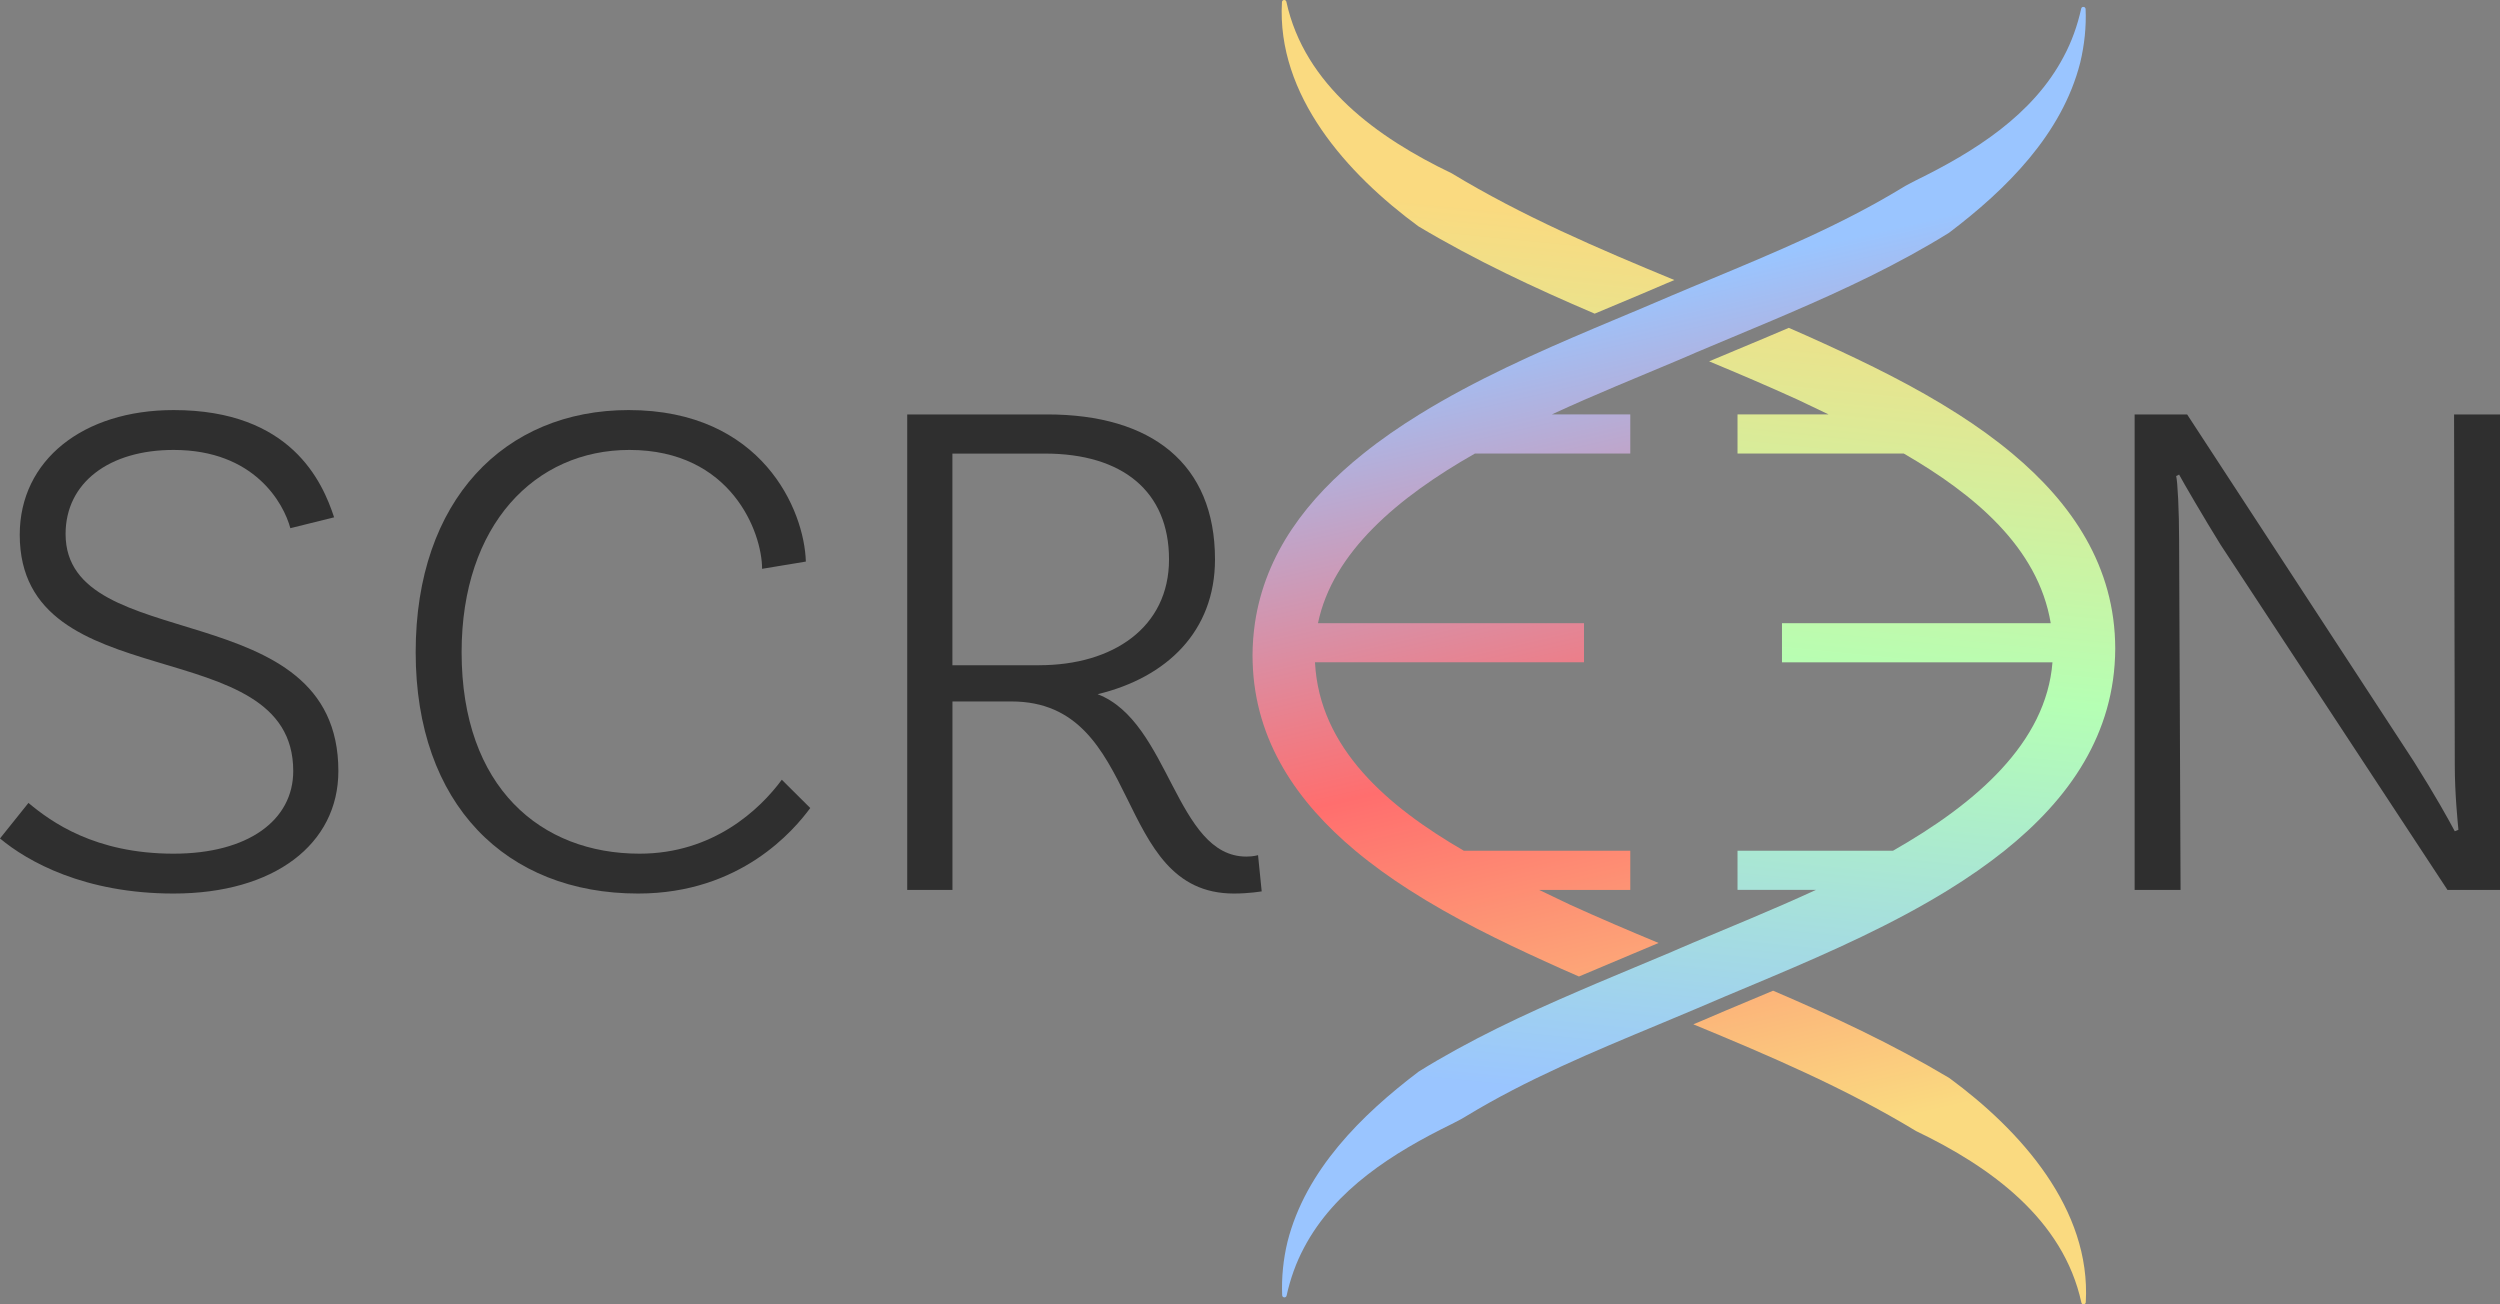
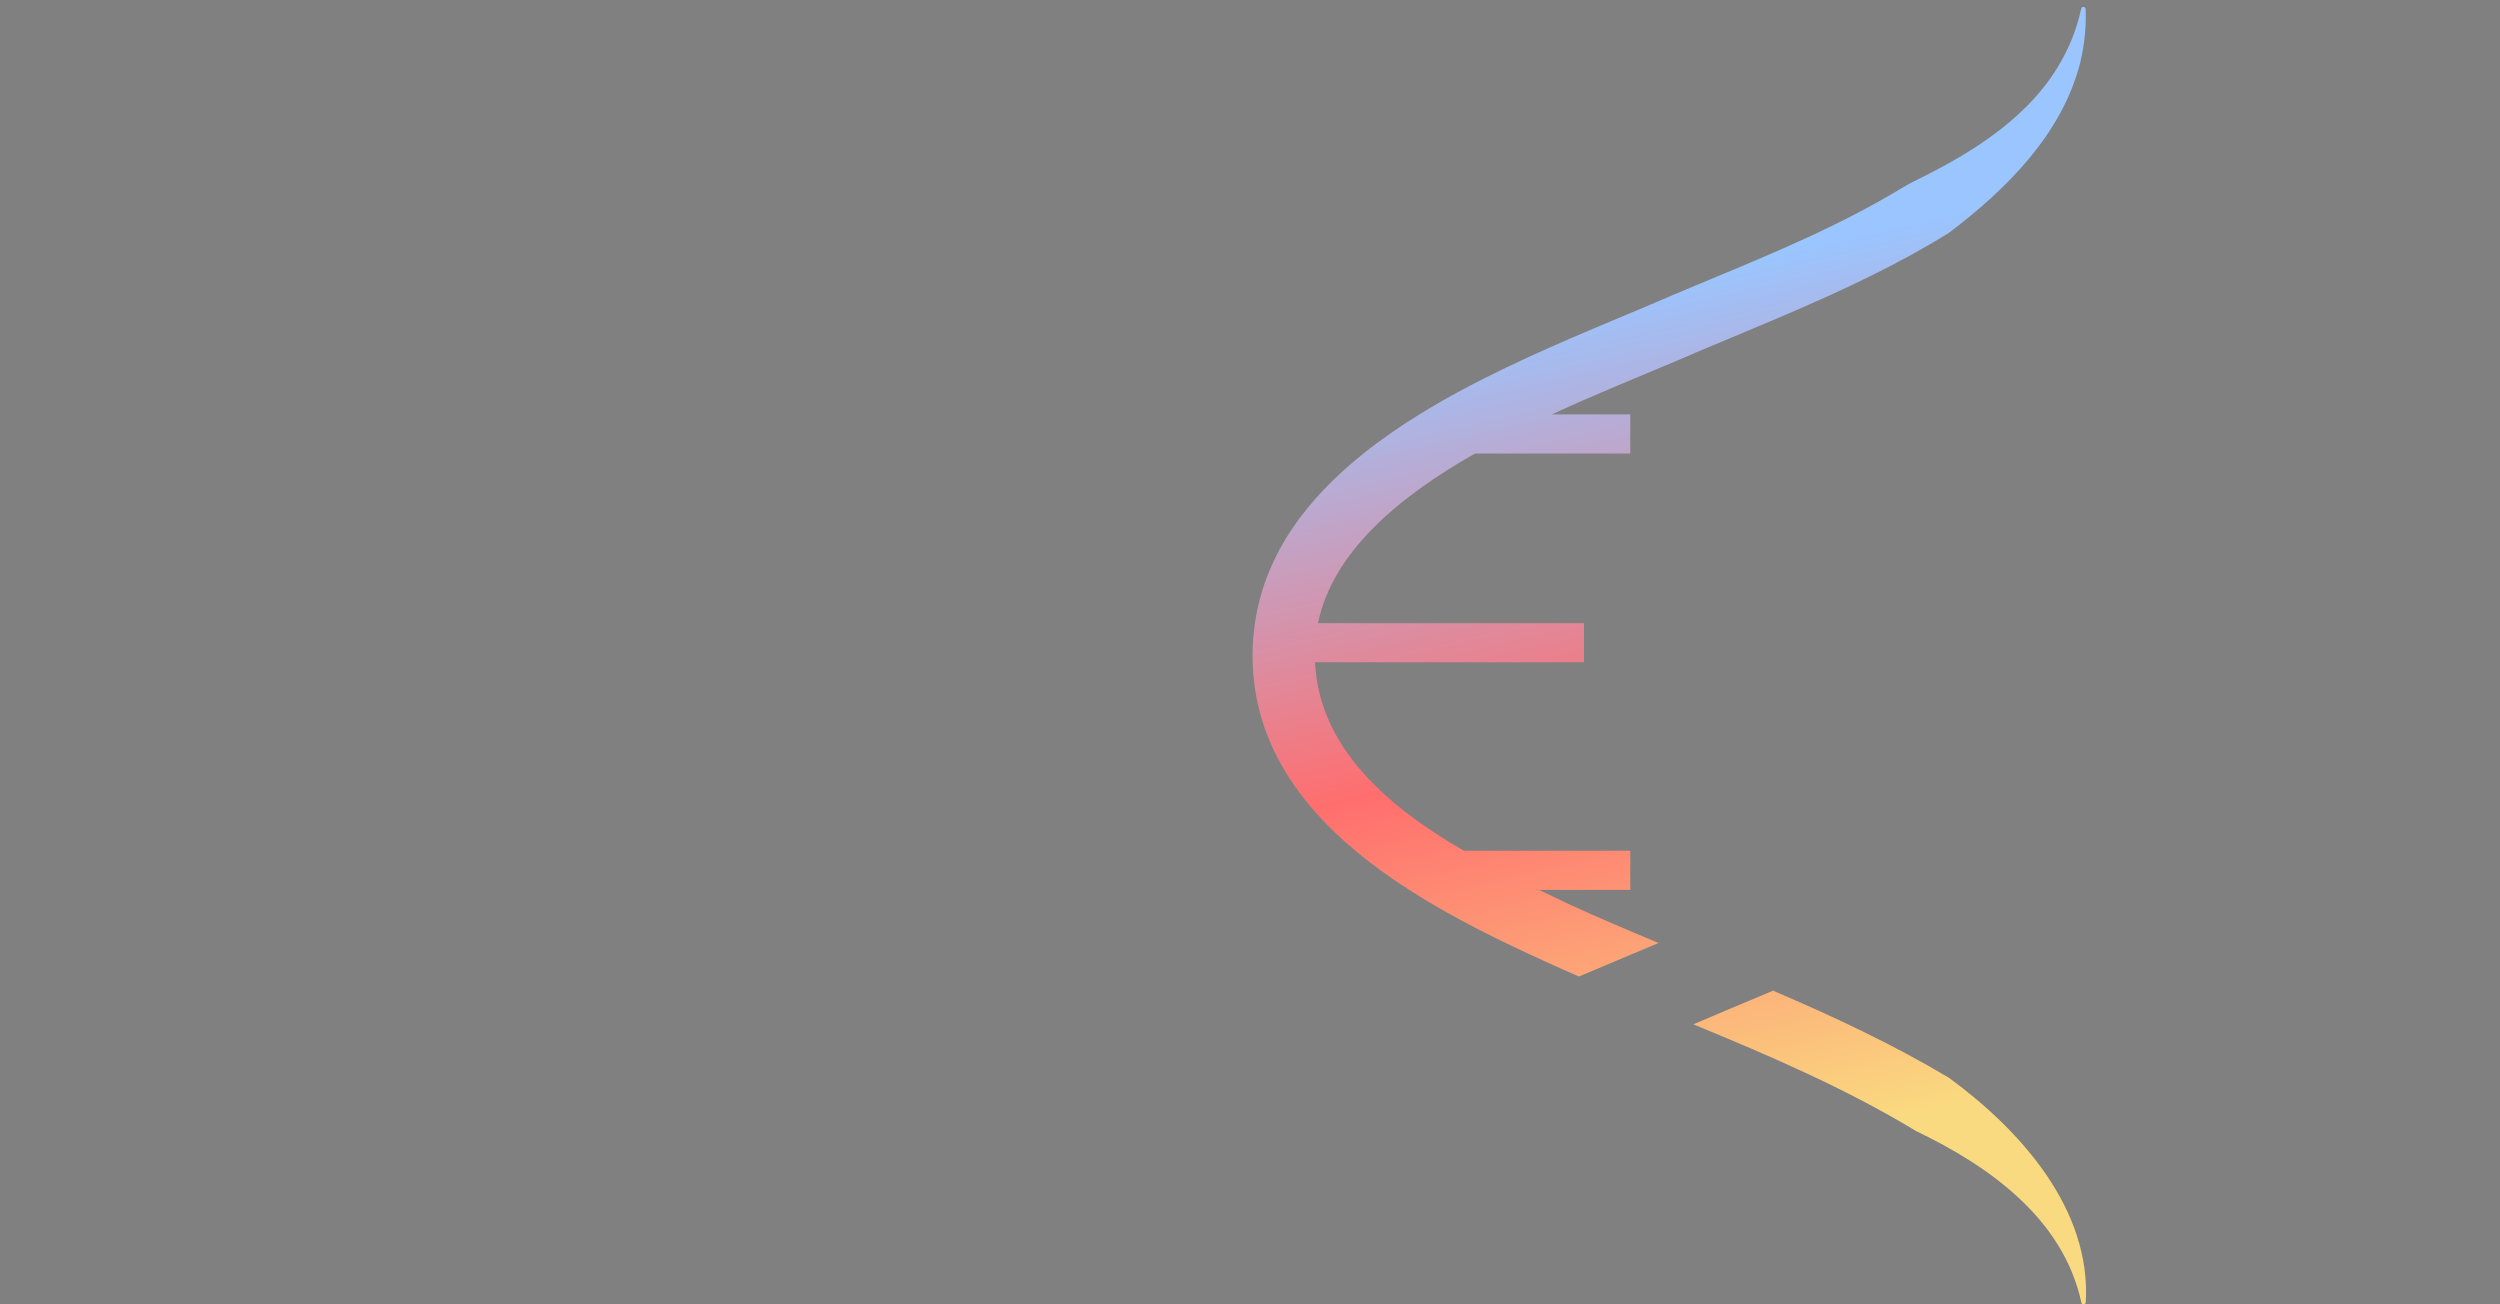
<svg xmlns="http://www.w3.org/2000/svg" width="115" height="60" viewBox="0 0 115 60" fill="none">
  <rect x="0" y="0" width="115" height="60" fill="#808080" stroke="none" />
-   <path d="M7.982 20.697C5.03 20.697 3.017 22.197 3.017 24.564C3.017 30.232 15.565 27.231 15.565 35.467C15.565 38.834 12.613 41.103 7.984 41.103C3.891 41.103 1.274 39.635 0 38.569L1.309 36.935C2.348 37.801 4.361 39.269 7.986 39.269C11.408 39.269 13.489 37.736 13.489 35.467C13.489 28.933 0.908 32.232 0.908 24.598C0.908 21.164 3.827 18.863 7.988 18.863C13.389 18.863 14.833 22.164 15.369 23.797L13.356 24.297C13.053 23.163 11.711 20.697 7.988 20.697H7.982Z" fill="#2F2F2F" />
-   <path d="M37.069 25.832L35.056 26.166C35.056 24.498 33.647 20.697 28.95 20.697C24.622 20.697 21.234 24.131 21.234 30C21.234 36.236 24.892 39.269 29.421 39.269C32.808 39.269 34.956 37.236 35.963 35.868L37.272 37.169C36.533 38.169 34.085 41.103 29.353 41.103C23.282 41.103 19.121 37.002 19.121 30C19.121 22.998 23.214 18.863 28.918 18.863C35.056 18.863 37.002 23.464 37.069 25.832Z" fill="#2F2F2F" />
-   <path d="M58.036 41.003C58.036 41.003 57.465 41.103 56.761 41.103C51.126 41.103 52.636 32.267 46.529 32.267H43.813V40.936H41.732V19.064H48.174C52.971 19.064 55.89 21.331 55.89 25.733C55.89 29.034 53.677 31.167 50.49 31.933C53.812 33.2 54.08 39.403 57.334 39.403C57.67 39.403 57.87 39.336 57.87 39.336L58.038 41.003H58.036ZM47.804 30.6C51.191 30.6 53.775 28.866 53.775 25.733C53.775 22.599 51.627 20.865 48.072 20.865H43.811V30.602H47.804V30.6Z" fill="#2F2F2F" />
-   <path d="M115 40.936H112.584L102.152 25.066C101.446 23.931 100.374 22.097 100.239 21.831L100.104 21.898C100.171 22.164 100.239 23.498 100.239 24.866L100.306 40.938H98.193V19.066H100.609L111.042 35.038C112.048 36.638 112.619 37.673 112.92 38.238L113.087 38.171C113.055 37.805 112.92 36.536 112.92 35.17L112.887 19.066H115V40.938V40.936Z" fill="#2F2F2F" />
-   <path d="M79.872 16.097C79.453 16.274 79.033 16.449 78.62 16.622C79.98 17.187 81.339 17.767 82.691 18.383C83.149 18.6 83.626 18.826 84.112 19.061H79.926V20.863H87.574C90.804 22.733 93.754 25.175 94.333 28.666H81.971V30.466H94.414C94.123 34.172 90.898 36.959 87.075 39.135H79.926V40.935H83.534C81.515 41.868 79.524 42.666 77.867 43.369C77.595 43.483 77.334 43.595 77.082 43.705C77.023 43.731 76.966 43.758 76.908 43.782C75.749 44.272 74.574 44.756 73.404 45.252C73.147 45.361 72.889 45.472 72.631 45.584C70.099 46.673 67.589 47.844 65.259 49.294C62.624 51.29 60.062 53.825 59.226 57.117C59.029 57.936 58.946 58.768 58.98 59.581C58.985 59.701 59.156 59.717 59.183 59.601C59.355 58.821 59.62 58.078 59.984 57.397C61.4 54.706 64.098 53.02 66.768 51.711C66.993 51.595 67.222 51.483 67.435 51.349C70.243 49.642 73.267 48.389 76.305 47.123C76.569 47.013 76.833 46.903 77.099 46.791C77.401 46.665 77.706 46.537 78.009 46.409C78.872 46.035 79.805 45.647 80.778 45.238C81.036 45.13 81.296 45.02 81.56 44.908C84.198 43.792 87.069 42.515 89.626 40.935C90.532 40.376 91.399 39.777 92.203 39.135C95.175 36.758 97.28 33.771 97.301 29.847C97.299 26.05 95.302 23.148 92.565 20.863C91.79 20.215 90.953 19.616 90.088 19.061C88.067 17.766 85.878 16.703 83.882 15.793C83.352 15.549 82.818 15.313 82.284 15.081C81.476 15.427 80.672 15.764 79.872 16.097ZM59.173 0.079C59.148 -0.037 58.976 -0.02 58.97 0.097C58.724 4.379 61.953 7.992 65.25 10.413C67.895 11.991 70.613 13.255 73.355 14.428C73.719 14.276 74.077 14.126 74.431 13.977C75.216 13.648 75.961 13.337 76.667 13.03C76.785 12.979 76.904 12.93 77.022 12.882C73.512 11.432 70.029 9.943 66.776 7.971C63.354 6.331 60.005 3.917 59.173 0.079Z" fill="url(#paint0_linear_1681_3)" />
  <path d="M80.485 46.023C79.7 46.352 78.955 46.663 78.249 46.97C78.131 47.021 78.012 47.07 77.893 47.118C81.403 48.568 84.888 50.057 88.14 52.029C91.562 53.669 94.911 56.083 95.744 59.921C95.769 60.037 95.939 60.02 95.946 59.903C96.191 55.621 92.963 52.008 89.665 49.586C87.021 48.009 84.302 46.745 81.561 45.572C81.197 45.724 80.839 45.874 80.485 46.023ZM95.938 0.416C95.932 0.297 95.76 0.28 95.735 0.396C95.563 1.177 95.297 1.919 94.931 2.602C93.516 5.294 90.817 6.979 88.148 8.288C87.923 8.404 87.694 8.517 87.481 8.651C84.672 10.358 81.649 11.611 78.612 12.877C78.348 12.987 78.084 13.097 77.818 13.208C77.515 13.334 77.21 13.463 76.908 13.591C76.045 13.965 75.112 14.354 74.138 14.762C73.88 14.87 73.62 14.979 73.356 15.091C70.719 16.207 67.851 17.482 65.294 19.062C64.388 19.621 63.521 20.219 62.717 20.864C60.13 22.931 58.199 25.46 57.726 28.666C57.657 29.146 57.618 29.64 57.616 30.153C57.616 30.258 57.617 30.362 57.622 30.465C57.728 34.108 59.688 36.911 62.347 39.135C63.122 39.782 63.957 40.381 64.824 40.936C66.845 42.233 69.036 43.297 71.035 44.207C71.564 44.451 72.099 44.688 72.632 44.919C73.44 44.574 74.244 44.236 75.043 43.903C75.463 43.726 75.882 43.55 76.295 43.377C74.935 42.812 73.577 42.233 72.225 41.618C71.767 41.4 71.288 41.172 70.799 40.936H74.993V39.135H67.338C63.849 37.112 60.688 34.424 60.49 30.465H72.864V28.666H60.627C61.31 25.387 64.325 22.866 67.845 20.864H74.993V19.062H71.386C73.403 18.129 75.394 17.332 77.048 16.63C77.32 16.516 77.583 16.405 77.835 16.295C77.894 16.269 77.951 16.242 78.008 16.218C79.168 15.728 80.342 15.243 81.512 14.747C81.77 14.638 82.028 14.528 82.286 14.416C84.818 13.327 87.328 12.156 89.658 10.706C92.293 8.71 94.853 6.174 95.69 2.882C95.886 2.061 95.973 1.23 95.938 0.416Z" fill="url(#paint1_linear_1681_3)" />
  <defs>
    <linearGradient id="paint0_linear_1681_3" x1="68.927" y1="50" x2="72.927" y2="10" gradientUnits="userSpaceOnUse">
      <stop stop-color="#9AC5FF" />
      <stop offset="0.5" stop-color="#B5FFB4" />
      <stop offset="1" stop-color="#FADA80" />
    </linearGradient>
    <linearGradient id="paint1_linear_1681_3" x1="80.426" y1="12" x2="89.427" y2="51" gradientUnits="userSpaceOnUse">
      <stop stop-color="#9AC5FF" />
      <stop offset="0.5" stop-color="#FF6E6E" />
      <stop offset="1" stop-color="#FADA80" />
    </linearGradient>
  </defs>
</svg>